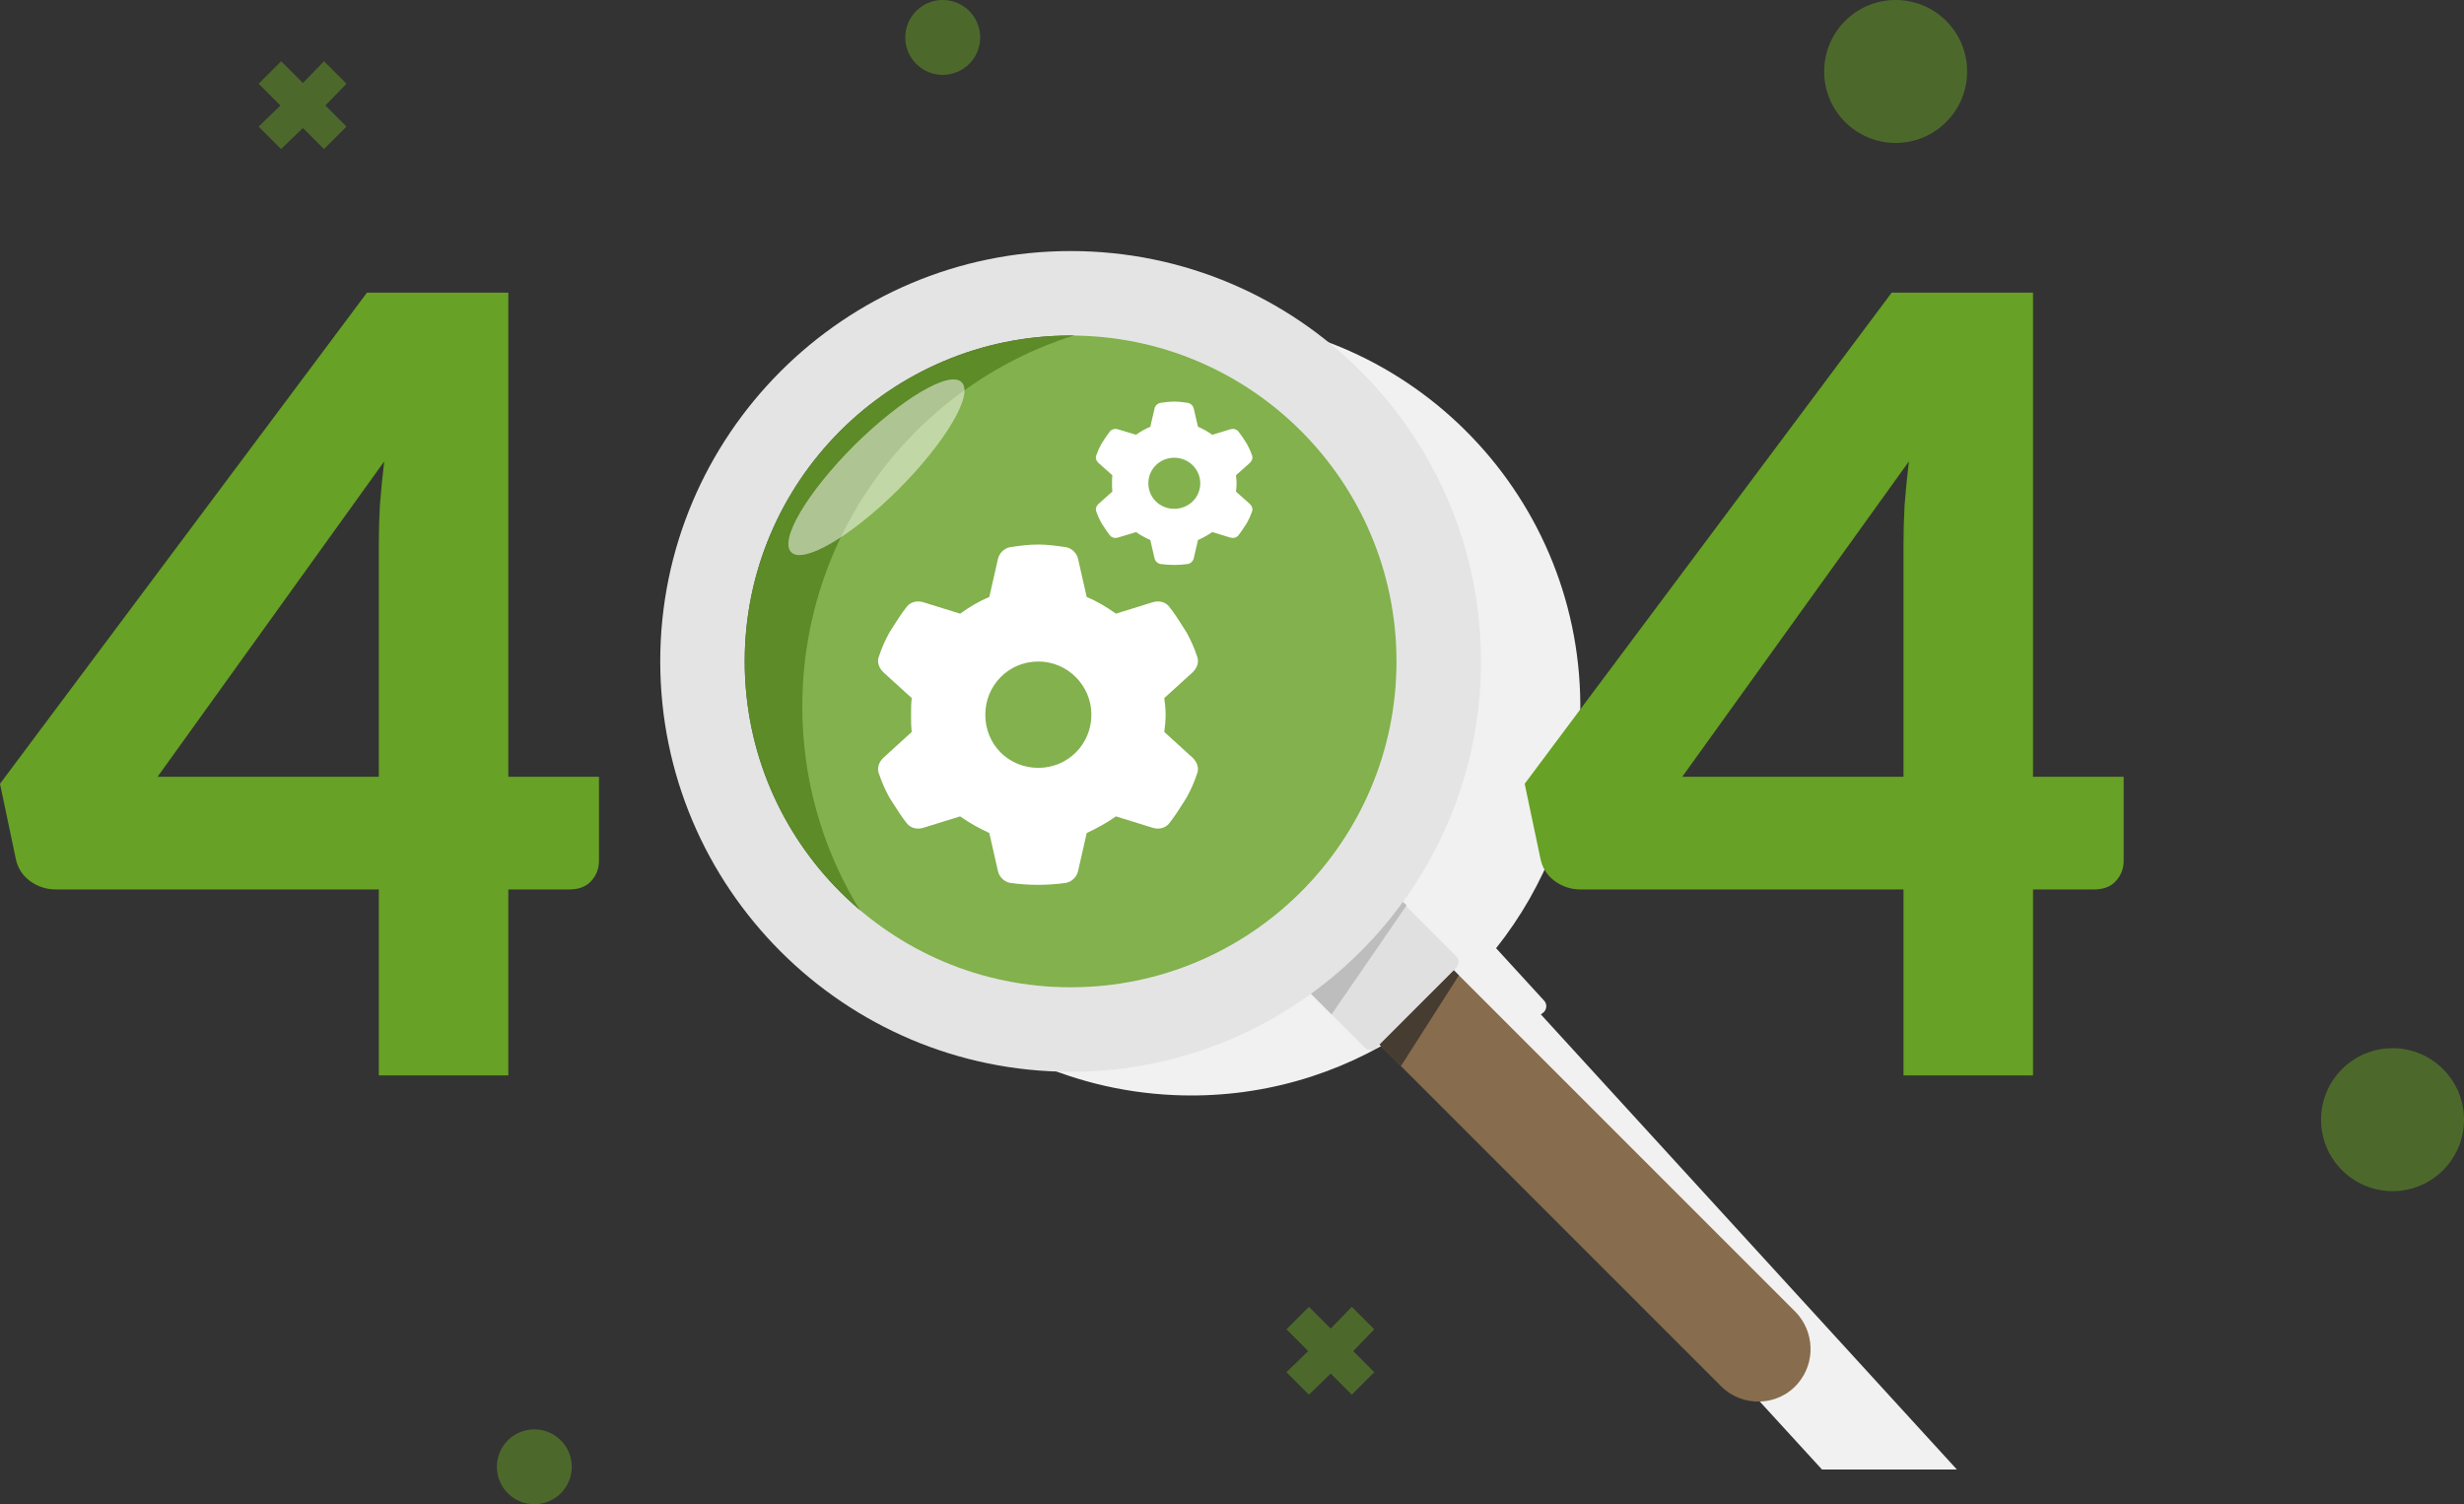
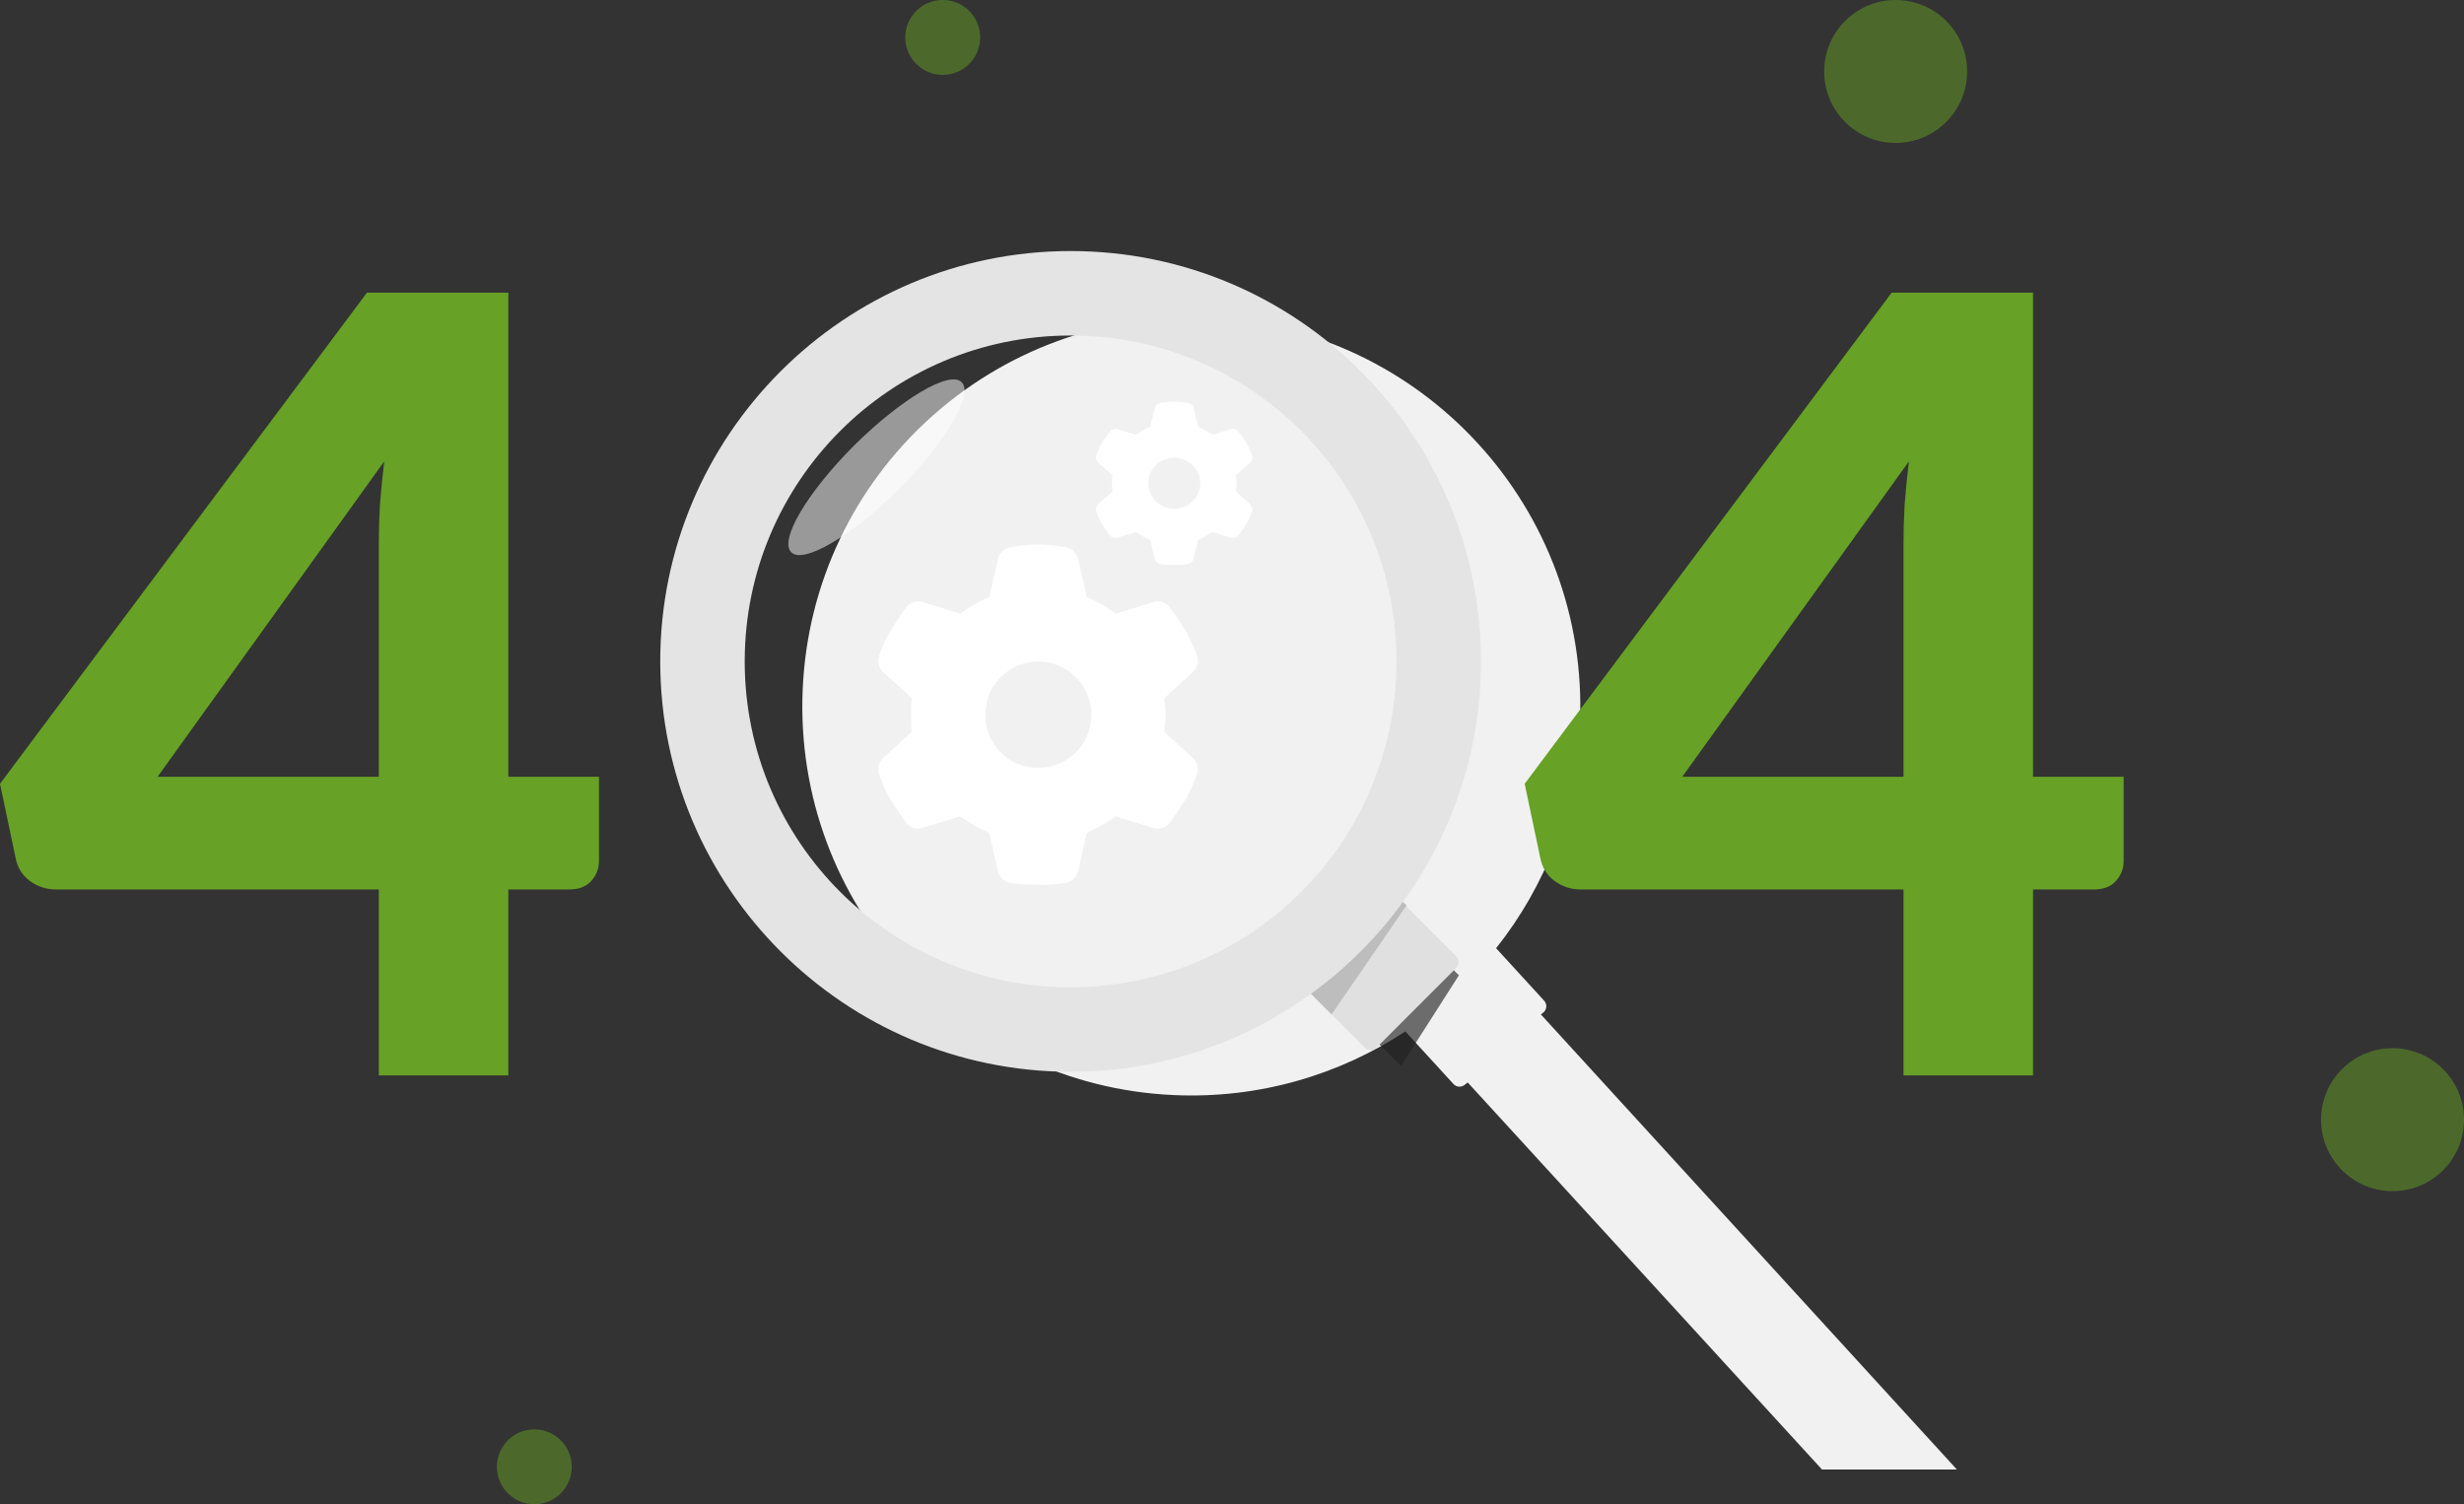
<svg xmlns="http://www.w3.org/2000/svg" width="362" height="221" viewBox="0 0 362 221" fill="none">
  <rect x="0" y="0" width="362" height="221" fill="#333333" stroke="none" />
  <path d="M226.375 149.034L226.746 148.756C227.302 148.293 227.302 147.459 226.838 146.996L219.8 139.31C227.024 130.234 231.562 118.843 232.117 106.341C233.506 74.761 209.057 48.089 177.57 46.7C145.99 45.311 119.319 69.667 117.93 101.247C116.541 132.827 140.99 159.499 172.477 160.888C184.979 161.443 196.74 157.924 206.464 151.534L213.503 159.221C213.966 159.776 214.799 159.776 215.262 159.313L215.633 159.036L267.679 215.898H287.498L226.375 149.034Z" fill="#F1F1F1" />
-   <path d="M263.795 192.751L208.965 137.921L198.037 148.848L252.867 203.679C256.016 206.827 261.295 206.642 264.166 203.216C266.759 200.16 266.573 195.622 263.795 192.751Z" fill="#876C4D" />
  <path d="M190.165 143.57L200.445 153.849C201 154.405 201.834 154.405 202.297 153.849L213.873 142.273C214.429 141.718 214.429 140.884 213.873 140.421L203.594 130.141L190.165 143.57Z" fill="#E0E0E0" />
  <path d="M205.26 131.716L206.65 133.012L195.629 149.034L190.813 144.218L205.26 131.716Z" fill="#BDBDBD" />
  <path opacity="0.64" d="M202.667 153.479L213.595 142.551L214.336 143.292L205.816 156.628L202.667 153.479Z" fill="#212121" />
  <path d="M157.289 36.884C124.042 36.884 97 63.926 97 97.172C97 130.419 124.042 157.461 157.289 157.461C190.536 157.461 217.578 130.419 217.578 97.172C217.578 63.926 190.628 36.884 157.289 36.884ZM157.289 145.052C130.895 145.052 109.41 123.659 109.41 97.172C109.41 70.779 130.802 49.293 157.289 49.293C183.775 49.293 205.168 70.686 205.168 97.172C205.168 123.659 183.775 145.052 157.289 145.052Z" fill="#E4E4E4" />
-   <path opacity="0.8" d="M157.289 145.052C183.732 145.052 205.168 123.615 205.168 97.172C205.168 70.73 183.732 49.293 157.289 49.293C130.846 49.293 109.41 70.73 109.41 97.172C109.41 123.615 130.846 145.052 157.289 145.052Z" fill="#67A125" />
  <path d="M125.524 65.407C118.578 72.353 114.411 79.391 116.263 81.151C118.022 82.91 125.153 78.743 132.006 71.89C138.859 65.037 143.12 57.906 141.267 56.146C139.508 54.387 132.469 58.554 125.524 65.407Z" fill="white" fill-opacity="0.5" />
  <path d="M55.654 114.123V79.908C55.654 78.112 55.707 76.212 55.813 74.205C55.971 72.146 56.183 70.008 56.447 67.79L23.149 114.123H55.654ZM88 114.123V126.478C88 127.64 87.604 128.643 86.811 129.488C86.071 130.28 85.014 130.676 83.64 130.676H74.681V158H55.654V130.676H8.166C6.792 130.676 5.523 130.253 4.36 129.408C3.25 128.564 2.563 127.455 2.299 126.082L0 115.152L53.91 43H74.681V114.123H88Z" fill="#67A125" />
  <path d="M279.654 114.123V79.908C279.654 78.112 279.707 76.212 279.813 74.205C279.971 72.146 280.183 70.008 280.447 67.79L247.15 114.123H279.654ZM312 114.123V126.478C312 127.64 311.604 128.643 310.811 129.488C310.071 130.28 309.014 130.676 307.64 130.676H298.681V158H279.654V130.676H232.166C230.792 130.676 229.523 130.253 228.36 129.408C227.25 128.564 226.563 127.455 226.299 126.082L224 115.152L277.91 43H298.681V114.123H312Z" fill="#67A125" />
-   <path d="M50.9 12.3L47.6 9L44.5 12.2L41.3 9L38 12.3L41.2 15.5L38 18.6L41.3 21.9L44.5 18.8L47.6 21.9L50.9 18.6L47.8 15.5L50.9 12.3Z" fill="#67A125" fill-opacity="0.5" />
-   <path d="M201.9 195.3L198.6 192L195.5 195.2L192.3 192L189 195.3L192.2 198.5L189 201.6L192.3 204.9L195.5 201.8L198.6 204.9L201.9 201.6L198.8 198.5L201.9 195.3Z" fill="#67A125" fill-opacity="0.5" />
  <circle cx="138.5" cy="5.5" r="5.5" fill="#67A125" fill-opacity="0.5" />
  <circle cx="78.5" cy="215.5" r="5.5" fill="#67A125" fill-opacity="0.5" />
  <circle cx="278.5" cy="10.5" r="10.5" fill="#67A125" fill-opacity="0.5" />
  <circle cx="351.5" cy="164.5" r="10.5" fill="#67A125" fill-opacity="0.5" />
  <path d="M175.826 96.309C176.215 97.188 175.923 98.066 175.241 98.75L171.053 102.559C171.151 103.34 171.248 104.219 171.248 105C171.248 105.879 171.151 106.758 171.053 107.539L175.241 111.348C175.923 112.031 176.215 112.91 175.826 113.789C175.436 114.961 174.949 116.035 174.365 117.109L173.878 117.891C173.196 118.965 172.514 120.039 171.735 121.016C171.151 121.699 170.177 121.895 169.3 121.602L163.944 119.941C162.58 120.918 161.119 121.699 159.658 122.383L158.392 127.949C158.197 128.828 157.516 129.512 156.639 129.707C155.276 129.902 153.912 130 152.451 130C151.088 130 149.724 129.902 148.361 129.707C147.484 129.512 146.803 128.828 146.608 127.949L145.342 122.383C143.881 121.699 142.42 120.918 141.056 119.941L135.7 121.602C134.823 121.895 133.849 121.699 133.265 121.016C132.486 120.039 131.804 118.965 131.122 117.891L130.635 117.109C130.051 116.035 129.564 114.961 129.174 113.789C128.785 112.91 129.077 112.031 129.759 111.348L133.947 107.539C133.849 106.758 133.849 105.879 133.849 105C133.849 104.219 133.849 103.34 133.947 102.559L129.759 98.75C129.077 98.066 128.785 97.188 129.174 96.309C129.564 95.137 130.051 94.062 130.635 92.988L131.122 92.207C131.804 91.133 132.486 90.059 133.265 89.082C133.849 88.398 134.823 88.203 135.7 88.496L141.056 90.156C142.42 89.18 143.881 88.301 145.342 87.715L146.608 82.148C146.803 81.269 147.484 80.586 148.361 80.391C149.724 80.195 151.088 80 152.549 80C153.912 80 155.276 80.195 156.639 80.391C157.516 80.586 158.197 81.269 158.392 82.148L159.658 87.715C161.119 88.301 162.58 89.18 163.944 90.156L169.3 88.496C170.177 88.203 171.151 88.398 171.735 89.082C172.514 90.059 173.196 91.133 173.878 92.207L174.365 92.988C174.949 94.062 175.436 95.137 175.826 96.309ZM152.549 112.812C156.834 112.812 160.34 109.395 160.34 105C160.34 100.703 156.834 97.188 152.549 97.188C148.166 97.188 144.757 100.703 144.757 105C144.757 109.395 148.166 112.812 152.549 112.812Z" fill="white" />
  <path d="M183.915 66.828C184.105 67.25 183.962 67.672 183.629 68L181.579 69.828C181.627 70.203 181.675 70.625 181.675 71C181.675 71.422 181.627 71.844 181.579 72.219L183.629 74.047C183.962 74.375 184.105 74.797 183.915 75.219C183.724 75.781 183.486 76.297 183.2 76.812L182.961 77.188C182.628 77.703 182.294 78.219 181.913 78.688C181.627 79.016 181.15 79.109 180.721 78.969L178.1 78.172C177.433 78.641 176.718 79.016 176.003 79.344L175.383 82.016C175.288 82.438 174.954 82.766 174.526 82.859C173.858 82.953 173.191 83 172.476 83C171.809 83 171.142 82.953 170.474 82.859C170.046 82.766 169.712 82.438 169.617 82.016L168.997 79.344C168.282 79.016 167.567 78.641 166.9 78.172L164.279 78.969C163.85 79.109 163.373 79.016 163.087 78.688C162.706 78.219 162.372 77.703 162.039 77.188L161.8 76.812C161.514 76.297 161.276 75.781 161.085 75.219C160.895 74.797 161.038 74.375 161.371 74.047L163.421 72.219C163.373 71.844 163.373 71.422 163.373 71C163.373 70.625 163.373 70.203 163.421 69.828L161.371 68C161.038 67.672 160.895 67.25 161.085 66.828C161.276 66.266 161.514 65.75 161.8 65.234L162.039 64.859C162.372 64.344 162.706 63.828 163.087 63.359C163.373 63.031 163.85 62.938 164.279 63.078L166.9 63.875C167.567 63.406 168.282 62.984 168.997 62.703L169.617 60.031C169.712 59.609 170.046 59.281 170.474 59.188C171.142 59.094 171.809 59 172.524 59C173.191 59 173.858 59.094 174.526 59.188C174.954 59.281 175.288 59.609 175.383 60.031L176.003 62.703C176.718 62.984 177.433 63.406 178.1 63.875L180.721 63.078C181.15 62.938 181.627 63.031 181.913 63.359C182.294 63.828 182.628 64.344 182.961 64.859L183.2 65.234C183.486 65.75 183.724 66.266 183.915 66.828ZM172.524 74.75C174.621 74.75 176.337 73.109 176.337 71C176.337 68.938 174.621 67.25 172.524 67.25C170.379 67.25 168.711 68.938 168.711 71C168.711 73.109 170.379 74.75 172.524 74.75Z" fill="white" />
</svg>